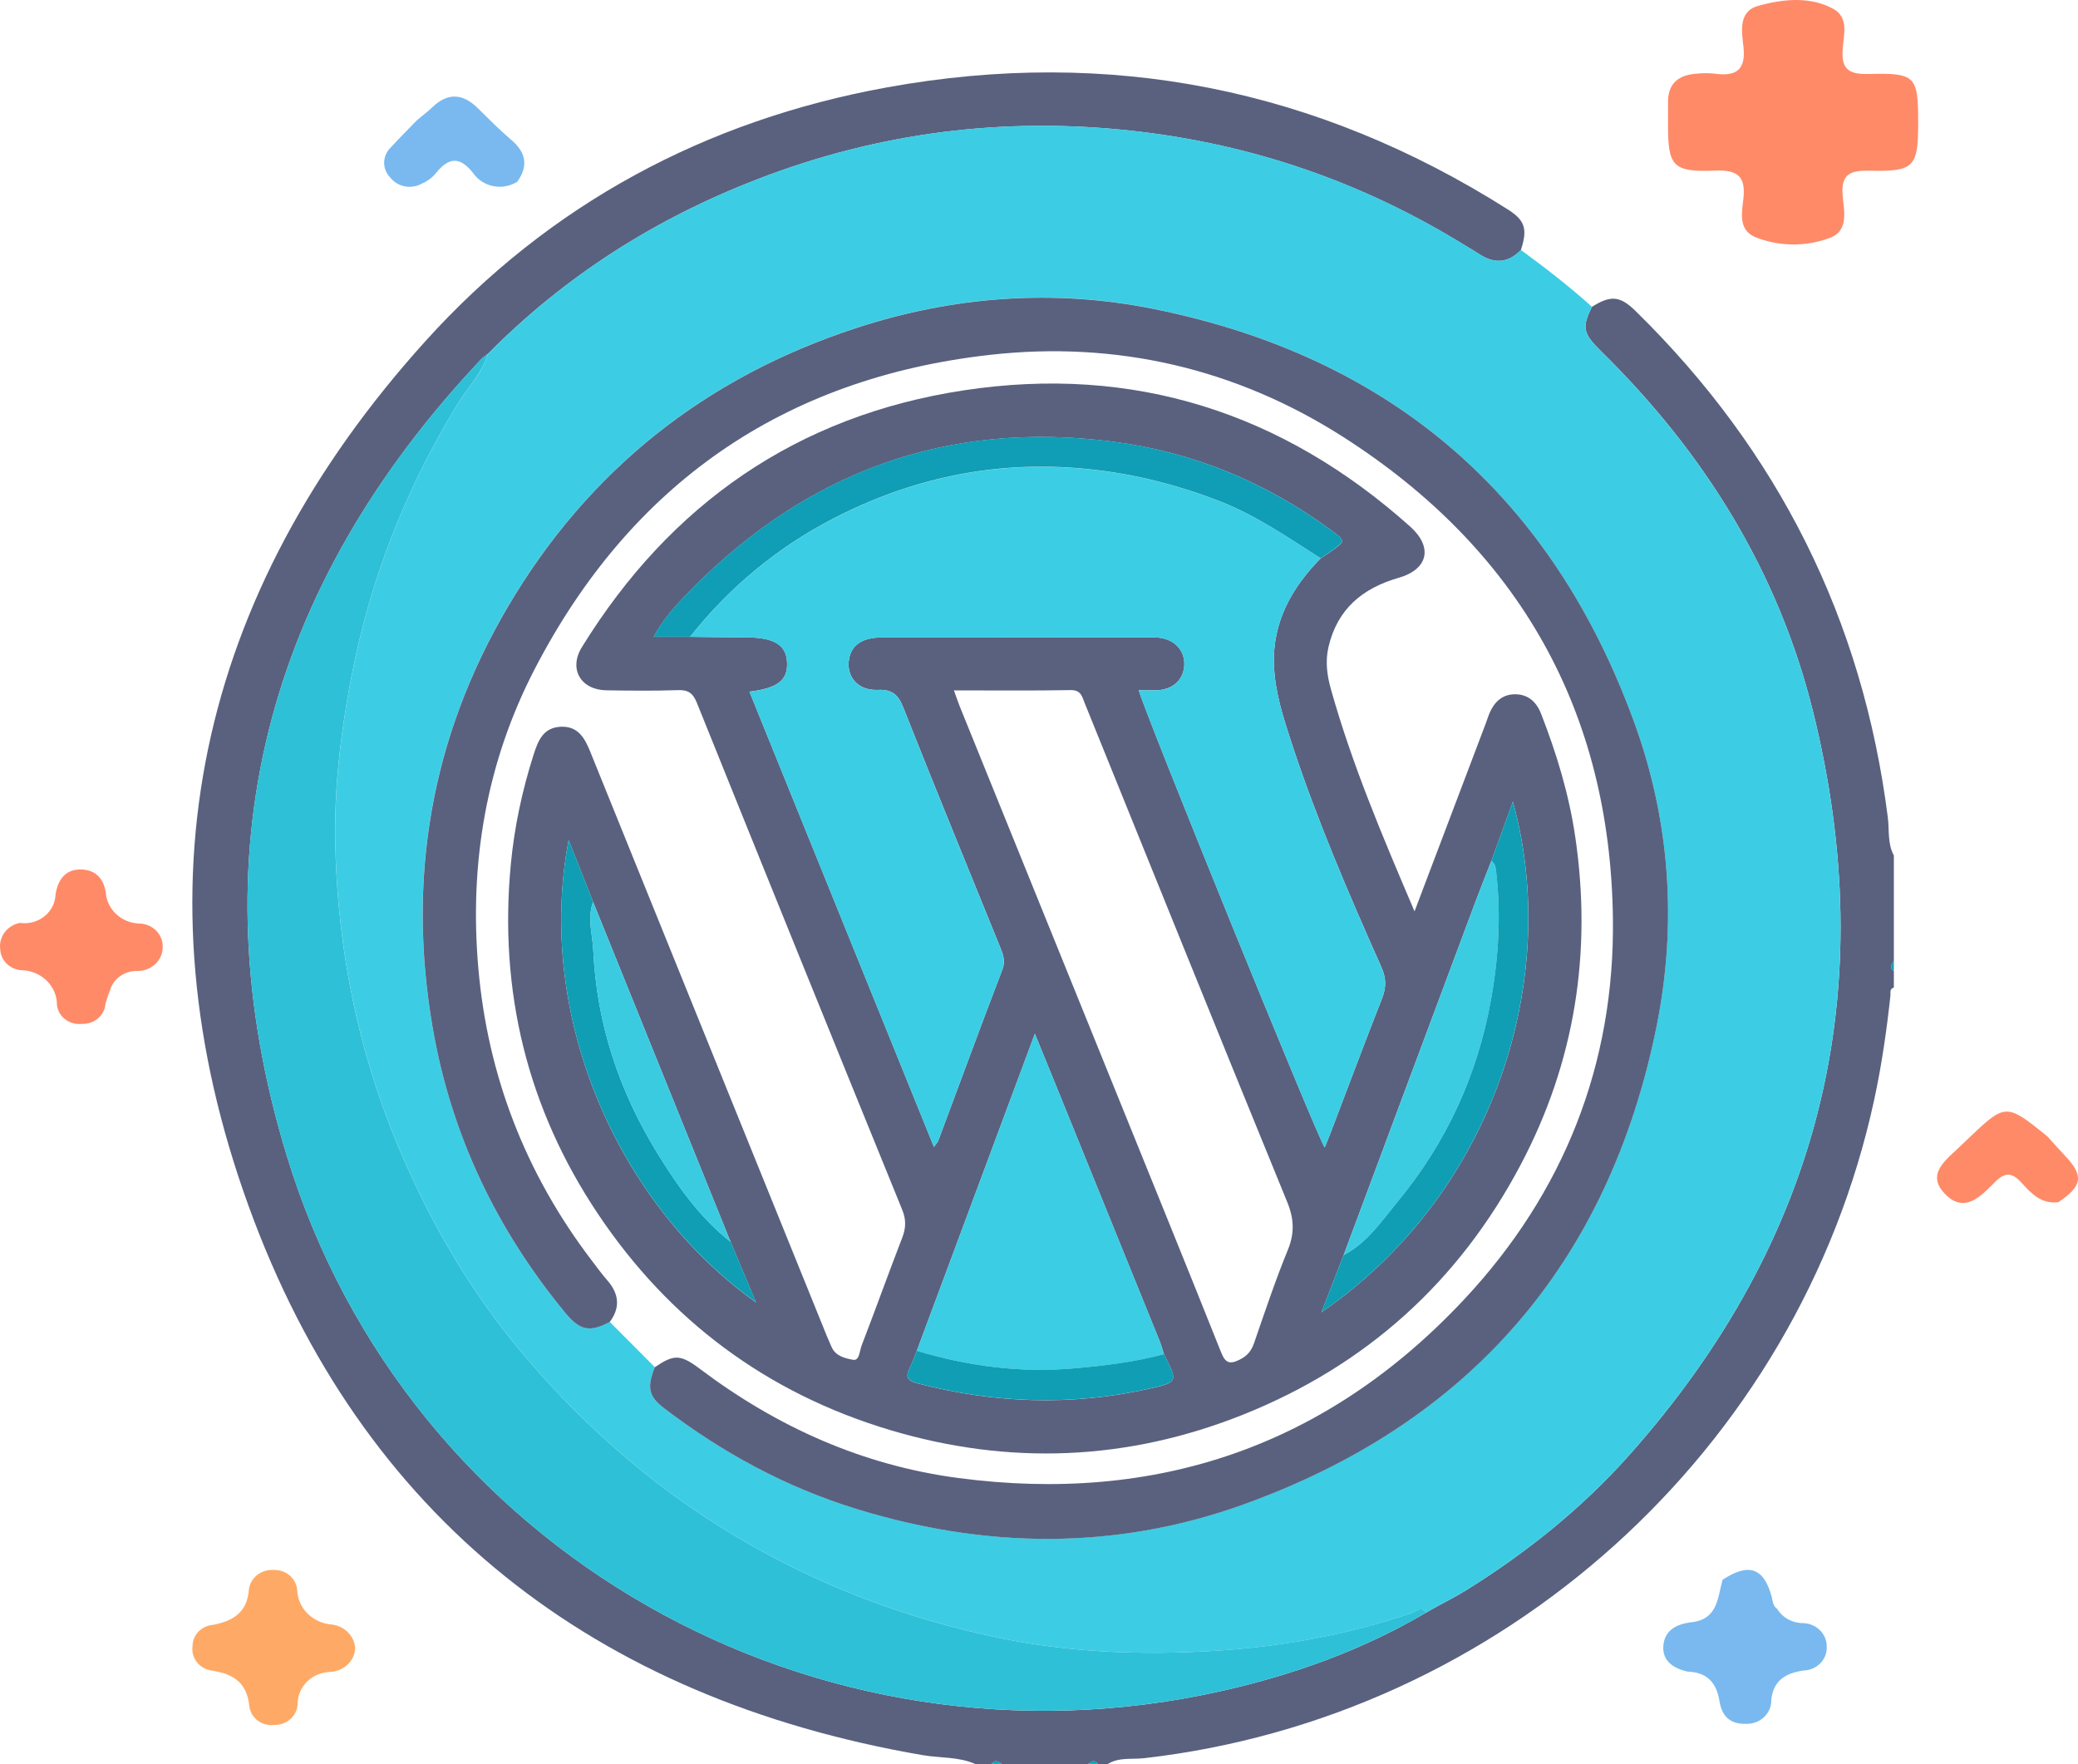
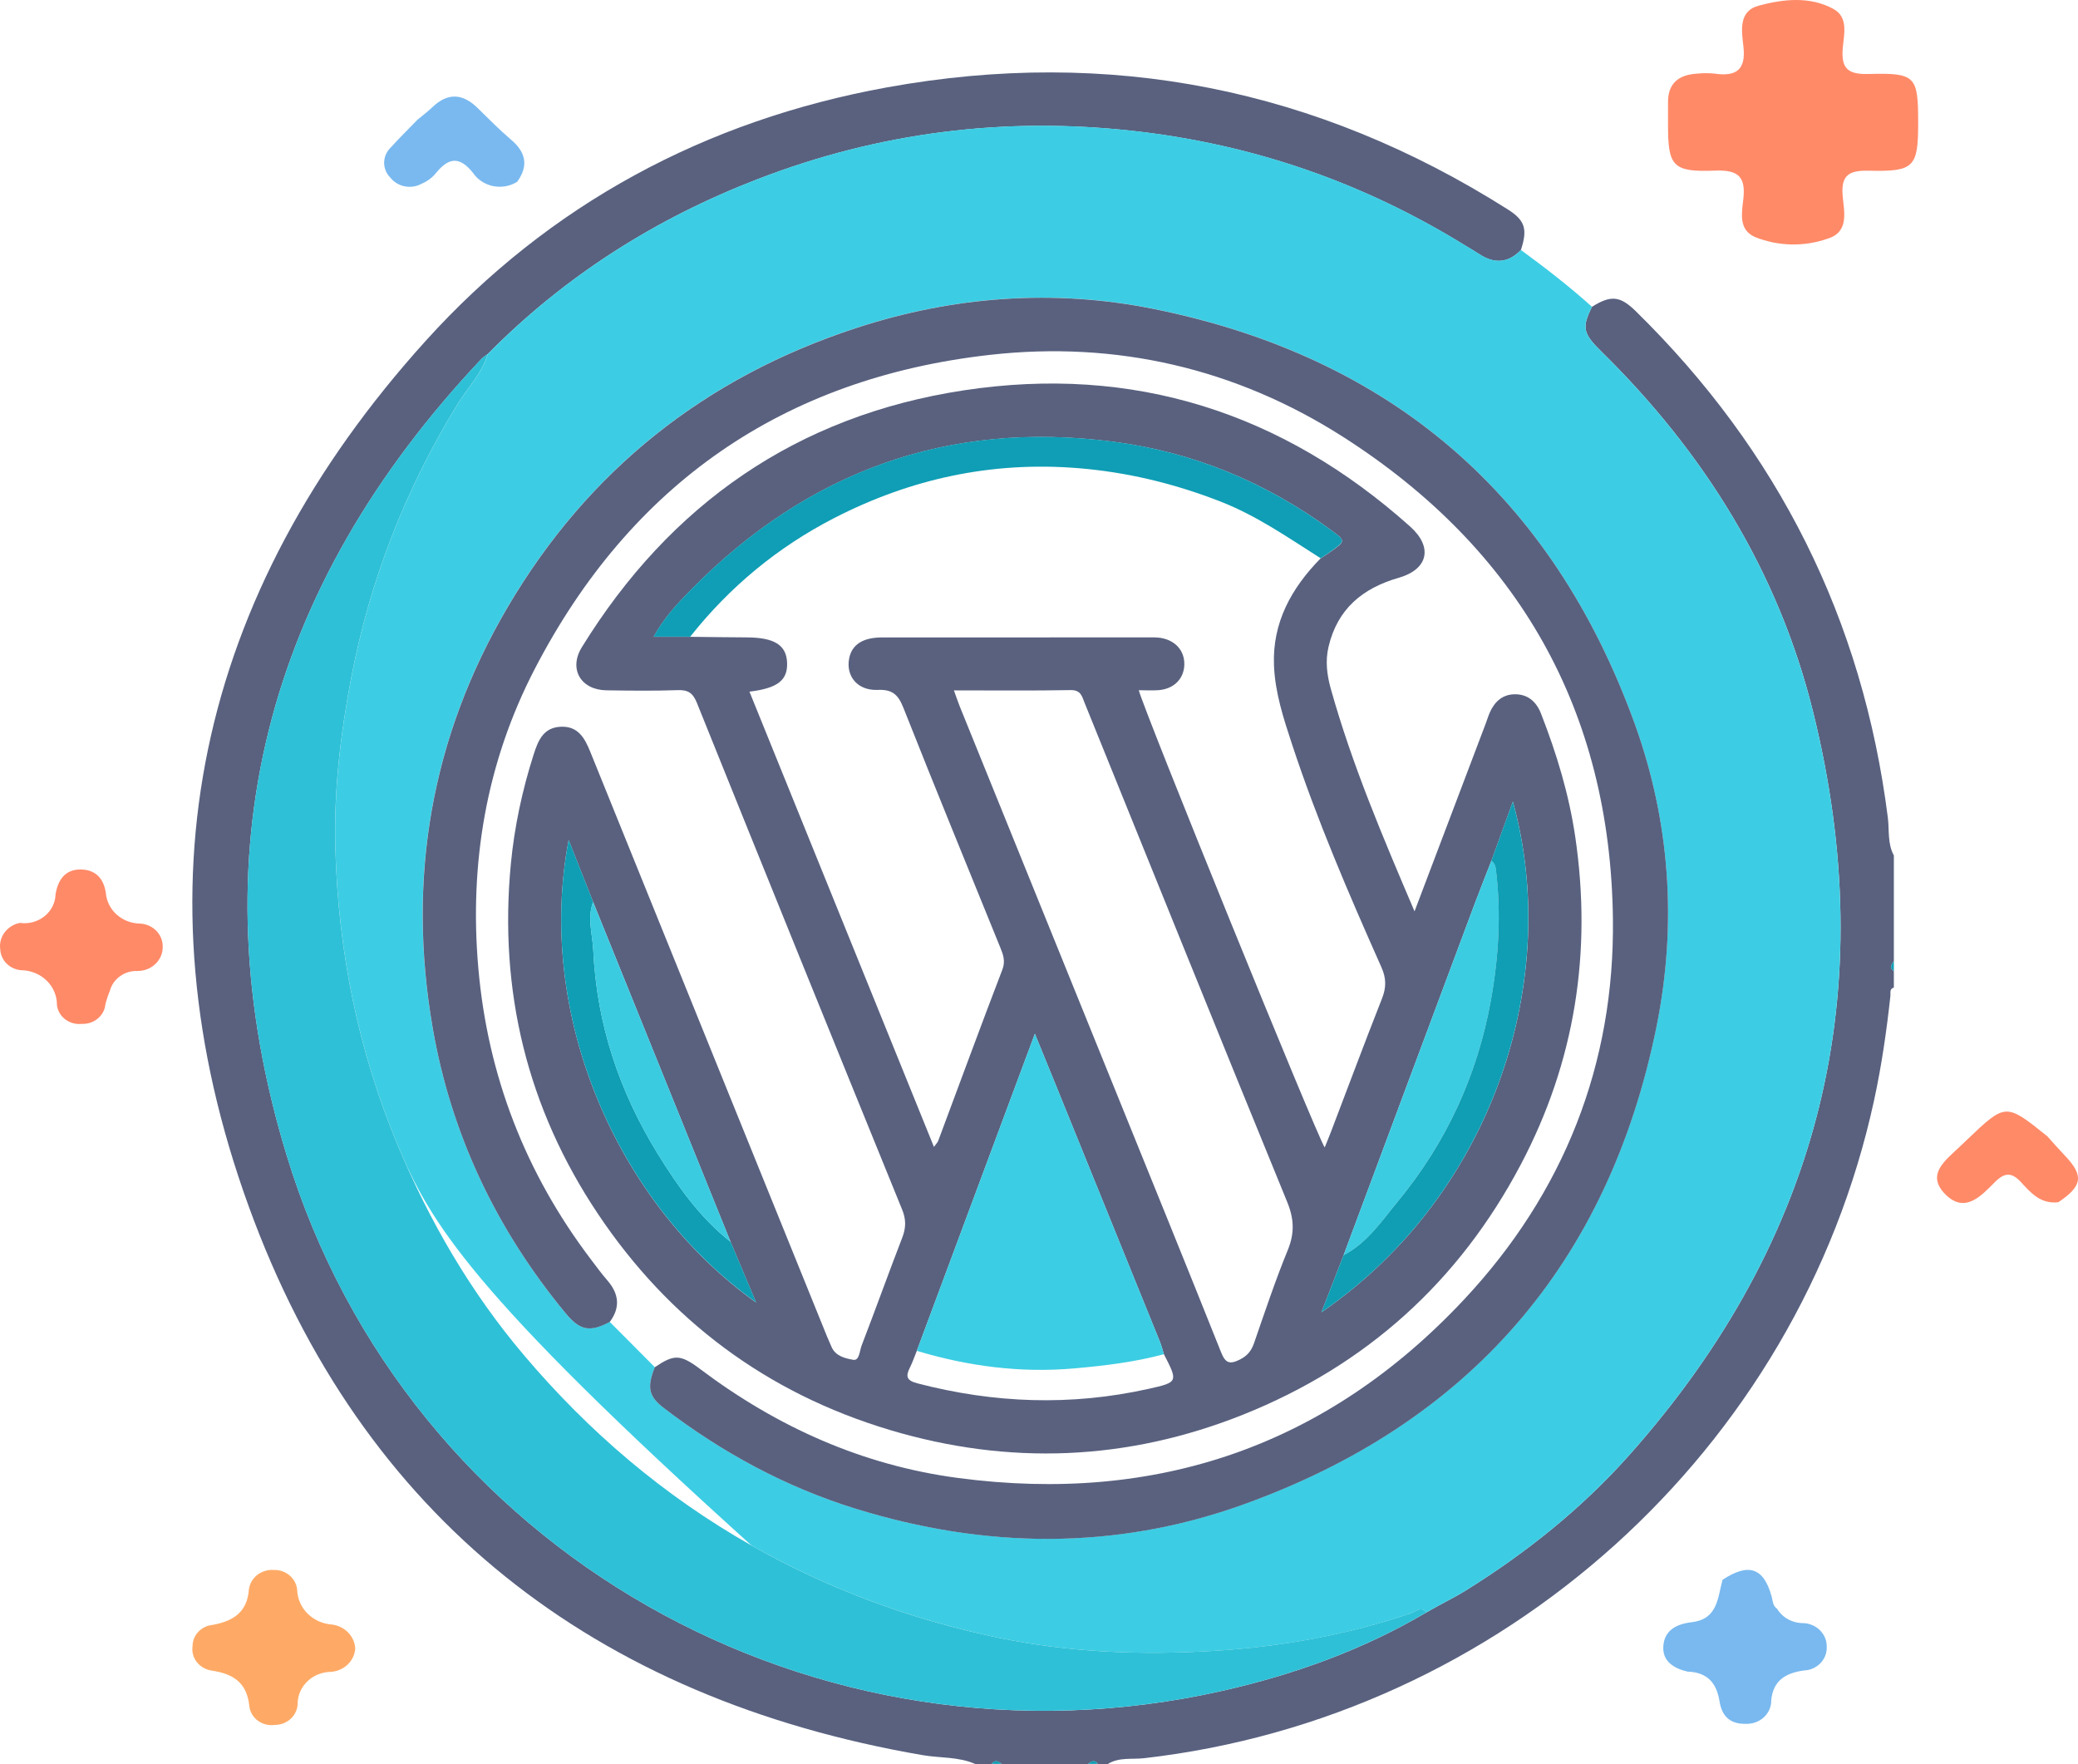
<svg xmlns="http://www.w3.org/2000/svg" width="86" height="73" viewBox="0 0 86 73" fill="none">
  <path d="M69.841 69.174C69.257 69.038 68.796 68.737 68.838 68.122C68.881 67.48 69.355 67.206 70.014 67.129C71.103 67.002 71.084 66.104 71.29 65.373C72.371 64.664 72.988 64.869 73.32 66.062C73.371 66.245 73.361 66.447 73.546 66.574C73.657 66.757 73.817 66.909 74.01 67.013C74.204 67.117 74.422 67.17 74.644 67.167C74.907 67.18 75.153 67.29 75.332 67.473C75.51 67.657 75.607 67.899 75.601 68.149C75.606 68.273 75.586 68.396 75.541 68.512C75.496 68.628 75.427 68.735 75.339 68.826C75.251 68.917 75.145 68.99 75.027 69.042C74.909 69.094 74.782 69.123 74.652 69.127C73.897 69.233 73.388 69.541 73.305 70.348C73.309 70.48 73.284 70.611 73.232 70.734C73.18 70.856 73.103 70.967 73.004 71.059C72.905 71.152 72.787 71.224 72.658 71.271C72.529 71.318 72.391 71.34 72.252 71.334C71.561 71.351 71.254 70.975 71.163 70.398C71.045 69.658 70.672 69.199 69.841 69.174Z" fill="#79B9EF" />
  <path d="M85.187 49.749C84.458 49.838 84.048 49.361 83.641 48.92C83.249 48.493 82.954 48.521 82.554 48.924C81.988 49.493 81.308 50.246 80.493 49.405C79.695 48.582 80.542 47.996 81.118 47.44C81.215 47.346 81.313 47.254 81.411 47.161C83.008 45.637 83.008 45.637 84.731 47.022C84.973 47.289 85.209 47.561 85.458 47.822C86.248 48.649 86.189 49.077 85.187 49.749Z" fill="#FF8A68" />
  <path d="M14.702 68.225C14.684 68.475 14.57 68.71 14.383 68.886C14.196 69.063 13.948 69.169 13.685 69.184C13.319 69.19 12.97 69.334 12.715 69.583C12.459 69.832 12.316 70.168 12.318 70.516C12.308 70.75 12.203 70.971 12.025 71.132C11.848 71.293 11.611 71.382 11.366 71.38C11.244 71.396 11.12 71.389 11.001 71.36C10.882 71.33 10.771 71.278 10.674 71.206C10.576 71.135 10.495 71.045 10.434 70.944C10.374 70.842 10.335 70.729 10.321 70.613C10.219 69.649 9.693 69.269 8.746 69.129C8.502 69.09 8.284 68.961 8.139 68.771C7.994 68.58 7.933 68.343 7.97 68.11C7.971 67.894 8.056 67.686 8.208 67.526C8.36 67.365 8.569 67.264 8.795 67.242C9.653 67.084 10.23 66.717 10.3 65.781C10.328 65.546 10.449 65.331 10.639 65.179C10.829 65.028 11.072 64.951 11.32 64.967C11.566 64.957 11.807 65.04 11.99 65.197C12.173 65.354 12.284 65.573 12.3 65.808C12.315 66.172 12.47 66.518 12.736 66.78C13.002 67.041 13.361 67.2 13.742 67.226C13.999 67.259 14.237 67.377 14.412 67.559C14.588 67.742 14.69 67.977 14.702 68.225Z" fill="#FEAA66" />
  <path d="M17.275 4.957C17.481 4.785 17.698 4.623 17.892 4.438C18.532 3.824 19.148 3.864 19.767 4.47C20.223 4.917 20.672 5.374 21.159 5.788C21.776 6.312 21.872 6.873 21.406 7.521C21.261 7.612 21.099 7.675 20.929 7.706C20.759 7.737 20.584 7.735 20.414 7.702C20.244 7.668 20.083 7.603 19.94 7.51C19.797 7.417 19.674 7.298 19.58 7.16C18.995 6.419 18.535 6.542 18.015 7.195C17.863 7.372 17.669 7.512 17.448 7.604C17.237 7.72 16.989 7.758 16.751 7.711C16.513 7.665 16.301 7.536 16.155 7.35C15.988 7.182 15.895 6.958 15.898 6.726C15.901 6.493 15.998 6.271 16.169 6.106C16.523 5.713 16.905 5.341 17.275 4.957Z" fill="#79B9EF" />
  <path d="M0.823 38.191C1.003 38.217 1.186 38.206 1.36 38.159C1.535 38.112 1.697 38.031 1.837 37.92C1.976 37.81 2.089 37.672 2.169 37.517C2.248 37.362 2.292 37.192 2.298 37.019C2.387 36.446 2.671 35.983 3.32 35.98C3.937 35.978 4.297 36.339 4.382 36.964C4.411 37.294 4.565 37.604 4.816 37.835C5.067 38.065 5.397 38.201 5.745 38.217C5.875 38.217 6.004 38.242 6.124 38.289C6.244 38.337 6.353 38.406 6.445 38.494C6.537 38.581 6.61 38.685 6.659 38.8C6.709 38.914 6.734 39.037 6.734 39.161C6.738 39.293 6.715 39.425 6.665 39.549C6.615 39.672 6.539 39.785 6.442 39.88C6.345 39.975 6.23 40.051 6.102 40.103C5.973 40.154 5.836 40.181 5.697 40.181C5.438 40.17 5.183 40.245 4.975 40.392C4.766 40.539 4.617 40.749 4.552 40.988C4.476 41.169 4.414 41.354 4.364 41.542C4.347 41.774 4.235 41.99 4.052 42.145C3.87 42.299 3.631 42.38 3.388 42.369C3.266 42.383 3.143 42.373 3.025 42.342C2.908 42.31 2.798 42.256 2.702 42.184C2.606 42.111 2.526 42.022 2.467 41.92C2.408 41.818 2.37 41.706 2.357 41.59C2.359 41.402 2.322 41.215 2.248 41.041C2.174 40.866 2.064 40.707 1.925 40.573C1.787 40.439 1.621 40.333 1.439 40.26C1.257 40.187 1.062 40.149 0.864 40.148C0.637 40.126 0.426 40.028 0.269 39.87C0.112 39.712 0.02 39.505 0.01 39.288C-0.026 39.041 0.038 38.79 0.189 38.586C0.34 38.383 0.567 38.241 0.823 38.191Z" fill="#FF8A68" />
  <path d="M79.385 5.087C79.385 6.909 79.222 7.109 77.367 7.064C76.527 7.042 76.192 7.24 76.259 8.088C76.31 8.734 76.555 9.598 75.637 9.877C74.657 10.22 73.577 10.194 72.618 9.802C71.926 9.49 72.094 8.769 72.153 8.207C72.247 7.311 71.934 7.021 70.973 7.06C69.24 7.13 69.034 6.878 69.033 5.21C69.033 4.882 69.036 4.554 69.033 4.226C69.029 3.456 69.466 3.092 70.239 3.047C70.478 3.022 70.72 3.022 70.96 3.047C71.896 3.184 72.257 2.849 72.154 1.93C72.083 1.301 71.93 0.467 72.78 0.236C73.79 -0.038 74.902 -0.163 75.875 0.368C76.518 0.719 76.307 1.44 76.263 2.002C76.2 2.798 76.438 3.087 77.33 3.062C79.289 3.008 79.385 3.15 79.385 5.087Z" fill="#FF8A68" />
  <path d="M65.884 12.697C66.662 12.208 67.048 12.239 67.696 12.876C73.599 18.664 77.092 25.64 78.13 33.834C78.195 34.354 78.11 34.907 78.379 35.4C78.379 36.857 78.379 38.317 78.379 39.775C78.279 39.911 78.18 40.048 78.379 40.185C78.379 40.412 78.379 40.641 78.379 40.868C78.19 40.919 78.249 41.08 78.237 41.203C78.08 42.652 77.873 44.091 77.564 45.517C74.426 60.005 62.142 71.07 47.347 72.757C46.851 72.813 46.312 72.707 45.849 72.996C45.711 72.996 45.574 72.996 45.437 72.996C45.3 72.803 45.162 72.89 45.025 72.996C43.836 72.996 42.645 72.996 41.456 72.996C41.319 72.89 41.182 72.803 41.044 72.996C40.816 72.996 40.586 72.996 40.358 72.996C39.665 72.689 38.908 72.755 38.184 72.63C24.595 70.291 14.969 62.794 10.297 49.931C5.503 36.741 8.154 24.579 17.615 14.108C22.721 8.457 29.188 4.982 36.703 3.617C45.912 1.944 54.5 3.66 62.408 8.67C63.118 9.121 63.227 9.485 62.943 10.347C62.418 10.892 61.844 10.926 61.222 10.518C61.032 10.393 60.833 10.28 60.639 10.161C56.42 7.554 51.854 5.972 46.911 5.42C41.557 4.822 36.376 5.478 31.364 7.411C27.136 9.041 23.382 11.418 20.189 14.648C20.099 14.716 20 14.775 19.924 14.855C10.995 24.321 8.077 35.374 11.863 47.805C16.858 64.204 33.809 73.757 50.584 69.97C53.554 69.3 56.399 68.276 59.033 66.724C59.122 66.673 59.212 66.622 59.301 66.572C59.371 66.533 59.44 66.495 59.51 66.456C59.888 66.248 60.277 66.056 60.642 65.829C63.16 64.263 65.46 62.426 67.427 60.215C75.371 51.286 77.9 40.983 75.03 29.43C73.592 23.646 70.527 18.724 66.269 14.542C65.505 13.794 65.464 13.549 65.884 12.697Z" fill="#59617F" />
  <path d="M78.379 40.184C78.18 40.047 78.279 39.91 78.379 39.773C78.379 39.91 78.379 40.047 78.379 40.184Z" fill="#0F9EB4" />
  <path d="M41.042 72.993C41.18 72.8 41.318 72.887 41.455 72.993C41.318 72.993 41.18 72.993 41.042 72.993Z" fill="#0F9EB4" />
  <path d="M45.023 72.993C45.161 72.887 45.298 72.8 45.436 72.993C45.298 72.993 45.161 72.993 45.023 72.993Z" fill="#0F9EB4" />
-   <path d="M65.885 12.695C65.463 13.548 65.504 13.792 66.267 14.542C70.526 18.724 73.59 23.646 75.028 29.431C77.899 40.983 75.37 51.286 67.425 60.215C65.457 62.427 63.157 64.264 60.641 65.829C60.276 66.056 59.886 66.248 59.509 66.456C59.438 66.496 59.37 66.533 59.301 66.573C59.212 66.624 59.123 66.675 59.033 66.725C58.821 66.453 58.597 66.69 58.421 66.75C55.778 67.651 53.043 68.143 50.279 68.314C47.278 68.5 44.264 68.387 41.3 67.767C37.709 67.015 34.307 65.768 31.105 63.956C27.473 61.9 24.358 59.238 21.68 56.073C19.477 53.468 17.776 50.541 16.464 47.398C14.82 43.464 13.996 39.351 13.88 35.102C13.816 32.744 14.087 30.406 14.53 28.082C15.304 24.02 16.776 20.245 18.938 16.721C19.36 16.033 19.956 15.445 20.191 14.645C23.382 11.417 27.138 9.038 31.366 7.408C36.378 5.475 41.559 4.819 46.913 5.417C51.854 5.969 56.422 7.551 60.641 10.157C60.835 10.277 61.034 10.39 61.224 10.514C61.846 10.923 62.42 10.889 62.945 10.344C63.958 11.087 64.951 11.854 65.885 12.695ZM27.099 56.575C26.771 57.407 26.843 57.782 27.46 58.253C29.871 60.101 32.507 61.531 35.413 62.43C40.744 64.079 46.118 64.156 51.369 62.285C60.794 58.925 66.571 52.274 68.553 42.482C69.414 38.233 69.117 33.976 67.635 29.899C64.225 20.524 57.577 14.765 47.747 12.78C43.596 11.943 39.449 12.258 35.431 13.57C29.194 15.609 24.35 19.449 21.018 25.102C17.828 30.516 16.838 36.364 17.903 42.524C18.667 46.933 20.539 50.873 23.401 54.335C23.993 55.051 24.396 55.141 25.232 54.699C25.858 55.324 26.479 55.95 27.099 56.575Z" fill="#3CCDE4" />
+   <path d="M65.885 12.695C65.463 13.548 65.504 13.792 66.267 14.542C70.526 18.724 73.59 23.646 75.028 29.431C77.899 40.983 75.37 51.286 67.425 60.215C65.457 62.427 63.157 64.264 60.641 65.829C60.276 66.056 59.886 66.248 59.509 66.456C59.438 66.496 59.37 66.533 59.301 66.573C59.212 66.624 59.123 66.675 59.033 66.725C58.821 66.453 58.597 66.69 58.421 66.75C55.778 67.651 53.043 68.143 50.279 68.314C47.278 68.5 44.264 68.387 41.3 67.767C37.709 67.015 34.307 65.768 31.105 63.956C19.477 53.468 17.776 50.541 16.464 47.398C14.82 43.464 13.996 39.351 13.88 35.102C13.816 32.744 14.087 30.406 14.53 28.082C15.304 24.02 16.776 20.245 18.938 16.721C19.36 16.033 19.956 15.445 20.191 14.645C23.382 11.417 27.138 9.038 31.366 7.408C36.378 5.475 41.559 4.819 46.913 5.417C51.854 5.969 56.422 7.551 60.641 10.157C60.835 10.277 61.034 10.39 61.224 10.514C61.846 10.923 62.42 10.889 62.945 10.344C63.958 11.087 64.951 11.854 65.885 12.695ZM27.099 56.575C26.771 57.407 26.843 57.782 27.46 58.253C29.871 60.101 32.507 61.531 35.413 62.43C40.744 64.079 46.118 64.156 51.369 62.285C60.794 58.925 66.571 52.274 68.553 42.482C69.414 38.233 69.117 33.976 67.635 29.899C64.225 20.524 57.577 14.765 47.747 12.78C43.596 11.943 39.449 12.258 35.431 13.57C29.194 15.609 24.35 19.449 21.018 25.102C17.828 30.516 16.838 36.364 17.903 42.524C18.667 46.933 20.539 50.873 23.401 54.335C23.993 55.051 24.396 55.141 25.232 54.699C25.858 55.324 26.479 55.95 27.099 56.575Z" fill="#3CCDE4" />
  <path d="M20.188 14.645C19.953 15.444 19.358 16.034 18.936 16.721C16.774 20.246 15.302 24.021 14.528 28.082C14.085 30.406 13.812 32.744 13.878 35.102C13.993 39.349 14.818 43.464 16.462 47.398C17.776 50.542 19.475 53.47 21.678 56.072C24.356 59.237 27.47 61.9 31.103 63.956C34.303 65.767 37.707 67.016 41.298 67.767C44.261 68.387 47.276 68.5 50.277 68.313C53.043 68.141 55.778 67.649 58.419 66.75C58.597 66.688 58.82 66.452 59.031 66.724C56.397 68.276 53.551 69.299 50.583 69.969C33.809 73.756 16.856 64.204 11.861 47.805C8.076 35.374 10.995 24.32 19.922 14.851C20 14.771 20.099 14.713 20.188 14.645Z" fill="#2EC0D7" />
  <path d="M27.098 56.578C27.901 56.038 28.152 56.031 28.992 56.665C32.17 59.054 35.706 60.64 39.654 61.161C47.875 62.248 54.918 59.835 60.591 53.777C64.726 49.361 66.828 44.032 66.752 38.019C66.646 29.424 62.856 22.725 55.579 18.075C51.137 15.239 46.193 14.1 40.984 14.683C32.412 15.642 26.093 20.039 22.129 27.686C20.12 31.564 19.418 35.737 19.796 40.061C20.183 44.507 21.743 48.541 24.454 52.114C24.674 52.404 24.89 52.7 25.128 52.975C25.612 53.529 25.688 54.096 25.236 54.703C24.401 55.145 23.998 55.055 23.404 54.339C20.542 50.877 18.668 46.938 17.906 42.529C16.841 36.368 17.831 30.521 21.021 25.106C24.351 19.453 29.197 15.613 35.434 13.574C39.45 12.262 43.599 11.947 47.75 12.785C57.58 14.769 64.228 20.528 67.638 29.903C69.12 33.98 69.415 38.236 68.556 42.486C66.572 52.278 60.797 58.929 51.372 62.289C46.121 64.16 40.746 64.083 35.416 62.434C32.508 61.535 29.872 60.103 27.463 58.258C26.842 57.782 26.77 57.408 27.098 56.578Z" fill="#59617F" />
  <path d="M58.542 37.713C59.556 35.037 60.522 32.489 61.488 29.941C61.545 29.793 61.589 29.639 61.653 29.494C61.849 29.041 62.18 28.735 62.689 28.73C63.23 28.724 63.583 29.037 63.774 29.524C64.421 31.18 64.935 32.87 65.194 34.634C65.893 39.395 65.186 43.937 62.936 48.196C60.383 53.031 56.545 56.501 51.446 58.54C46.65 60.456 41.744 60.649 36.815 59.171C31.731 57.646 27.686 54.627 24.746 50.231C21.817 45.855 20.643 41.003 21.141 35.762C21.288 34.219 21.611 32.71 22.083 31.23C22.275 30.627 22.496 30.095 23.23 30.073C23.929 30.051 24.202 30.55 24.426 31.103C26.35 35.864 28.278 40.622 30.207 45.381C31.545 48.688 32.885 51.993 34.225 55.3C34.285 55.447 34.351 55.592 34.414 55.737C34.584 56.127 34.991 56.213 35.313 56.271C35.569 56.315 35.574 55.9 35.657 55.686C36.228 54.203 36.765 52.706 37.338 51.222C37.496 50.816 37.506 50.467 37.336 50.054C34.491 43.068 31.657 36.078 28.84 29.082C28.675 28.675 28.477 28.543 28.047 28.559C27.065 28.593 26.081 28.581 25.097 28.566C24.034 28.549 23.526 27.682 24.08 26.783C27.735 20.86 32.987 17.2 39.893 16.152C46.907 15.087 53.082 17.068 58.364 21.793C59.306 22.636 59.114 23.557 57.888 23.909C56.387 24.341 55.352 25.199 54.983 26.763C54.841 27.363 54.92 27.947 55.08 28.516C55.953 31.63 57.211 34.598 58.542 37.713ZM30.236 51.392C28.34 46.702 26.442 42.015 24.547 37.325C24.226 36.514 23.905 35.702 23.534 34.762C22.158 41.96 25.499 49.768 31.291 53.899C30.898 52.962 30.567 52.178 30.236 51.392ZM55.606 51.942C55.32 52.678 55.033 53.417 54.688 54.305C61.89 49.349 64.621 40.413 62.612 33.173C62.289 34.063 62.005 34.844 61.721 35.625C61.483 36.237 61.238 36.847 61.008 37.464C59.204 42.288 57.406 47.116 55.606 51.942ZM37.942 55.902C37.848 56.132 37.769 56.371 37.657 56.594C37.475 56.953 37.516 57.127 37.961 57.243C41.135 58.072 44.321 58.188 47.528 57.474C48.762 57.199 48.758 57.185 48.17 56.04C48.115 55.869 48.072 55.691 48.005 55.526C46.571 51.986 45.135 48.449 43.699 44.911C43.438 44.269 43.175 43.626 42.829 42.779C41.151 47.28 39.546 51.59 37.942 55.902ZM54.656 23.105C54.788 23.018 54.922 22.936 55.05 22.844C55.697 22.384 55.696 22.384 55.081 21.933C52.384 19.954 49.383 18.707 46.058 18.278C39.217 17.393 33.424 19.517 28.616 24.387C28.04 24.972 27.467 25.582 27.053 26.352C27.609 26.352 28.088 26.352 28.567 26.352C29.344 26.361 30.121 26.373 30.897 26.376C32.05 26.381 32.549 26.691 32.575 27.431C32.599 28.152 32.182 28.48 31.017 28.622C33.556 34.889 36.092 41.143 38.652 47.461C38.754 47.321 38.805 47.273 38.827 47.213C39.711 44.85 40.579 42.481 41.483 40.126C41.617 39.776 41.521 39.515 41.403 39.222C40.061 35.916 38.704 32.616 37.391 29.297C37.175 28.75 36.937 28.521 36.322 28.549C35.492 28.584 35.001 27.983 35.143 27.248C35.255 26.677 35.706 26.378 36.506 26.378C40.21 26.375 43.915 26.376 47.619 26.376C47.734 26.376 47.849 26.373 47.962 26.387C48.618 26.464 49.033 26.91 49.014 27.513C48.995 28.09 48.587 28.506 47.957 28.559C47.686 28.581 47.412 28.562 47.13 28.562C47.297 29.294 54.477 46.969 54.824 47.483C54.917 47.253 55.001 47.054 55.078 46.851C55.783 45.004 56.474 43.151 57.199 41.311C57.377 40.856 57.374 40.478 57.169 40.02C55.819 36.989 54.505 33.94 53.467 30.784C53.118 29.724 52.768 28.654 52.725 27.535C52.653 25.768 53.444 24.338 54.656 23.105ZM39.479 28.569C39.582 28.851 39.644 29.044 39.719 29.229C41.921 34.661 44.122 40.094 46.324 45.527C47.731 49.001 49.145 52.474 50.534 55.955C50.711 56.397 50.881 56.479 51.313 56.26C51.631 56.1 51.79 55.896 51.902 55.575C52.348 54.287 52.779 52.991 53.295 51.732C53.583 51.031 53.559 50.441 53.271 49.737C50.455 42.862 47.678 35.972 44.888 29.087C44.781 28.822 44.737 28.55 44.311 28.557C42.731 28.586 41.154 28.569 39.479 28.569Z" fill="#59617F" />
-   <path d="M54.656 23.104C53.444 24.336 52.655 25.767 52.724 27.537C52.767 28.657 53.117 29.726 53.465 30.786C54.503 33.942 55.817 36.991 57.168 40.023C57.372 40.481 57.375 40.856 57.197 41.313C56.473 43.153 55.781 45.006 55.076 46.853C54.999 47.055 54.915 47.255 54.822 47.486C54.476 46.973 47.295 29.296 47.128 28.564C47.41 28.564 47.684 28.583 47.955 28.561C48.585 28.508 48.993 28.093 49.012 27.515C49.031 26.912 48.618 26.466 47.961 26.389C47.847 26.375 47.732 26.378 47.617 26.378C43.913 26.378 40.209 26.377 36.504 26.38C35.703 26.38 35.252 26.679 35.142 27.25C34.999 27.985 35.488 28.588 36.321 28.55C36.935 28.523 37.172 28.752 37.389 29.299C38.7 32.618 40.059 35.918 41.401 39.224C41.519 39.517 41.615 39.778 41.482 40.129C40.579 42.483 39.709 44.852 38.826 47.215C38.803 47.275 38.752 47.323 38.651 47.463C36.089 41.145 33.555 34.891 31.015 28.624C32.182 28.482 32.599 28.154 32.573 27.433C32.547 26.693 32.05 26.382 30.895 26.378C30.118 26.375 29.34 26.363 28.565 26.355C30.197 24.29 32.192 22.641 34.526 21.443C37.683 19.82 41.035 19.088 44.618 19.379C46.665 19.544 48.606 20.018 50.505 20.758C52.007 21.339 53.312 22.251 54.656 23.104Z" fill="#3BCDE4" />
  <path d="M37.942 55.9C39.546 51.59 41.152 47.279 42.829 42.777C43.173 43.625 43.436 44.267 43.699 44.91C45.135 48.448 46.571 51.985 48.005 55.524C48.072 55.69 48.115 55.868 48.17 56.039C46.959 56.365 45.725 56.514 44.472 56.625C42.233 56.823 40.073 56.539 37.942 55.9Z" fill="#3BCDE3" />
  <path d="M54.656 23.102C53.313 22.249 52.007 21.337 50.504 20.752C48.604 20.012 46.664 19.539 44.617 19.373C41.034 19.083 37.681 19.814 34.524 21.438C32.193 22.637 30.195 24.285 28.564 26.349C28.085 26.349 27.606 26.349 27.05 26.349C27.465 25.578 28.037 24.968 28.613 24.384C33.423 19.513 39.214 17.389 46.055 18.274C49.38 18.705 52.381 19.951 55.078 21.93C55.693 22.379 55.693 22.379 55.047 22.84C54.922 22.933 54.788 23.015 54.656 23.102Z" fill="#0F9EB5" />
  <path d="M55.606 51.94C57.406 47.114 59.205 42.286 61.008 37.46C61.238 36.845 61.483 36.235 61.722 35.621C61.845 35.703 61.89 35.823 61.909 35.966C62.133 37.781 62.029 39.589 61.706 41.379C61.148 44.478 59.867 47.267 57.861 49.703C57.188 50.52 56.59 51.429 55.606 51.94Z" fill="#3BCCE2" />
  <path d="M55.606 51.941C56.589 51.43 57.19 50.519 57.859 49.706C59.865 47.27 61.147 44.482 61.704 41.382C62.027 39.592 62.132 37.784 61.907 35.969C61.889 35.826 61.845 35.706 61.72 35.624C62.005 34.843 62.288 34.06 62.61 33.172C64.619 40.413 61.888 49.349 54.687 54.304C55.033 53.416 55.32 52.679 55.606 51.941Z" fill="#0F9EB4" />
  <path d="M30.237 51.389C30.568 52.173 30.897 52.96 31.292 53.894C25.499 49.764 22.157 41.956 23.535 34.758C23.907 35.699 24.228 36.51 24.547 37.321C24.295 37.991 24.523 38.656 24.554 39.326C24.695 42.366 25.626 45.16 27.215 47.735C28.047 49.089 28.967 50.388 30.237 51.389Z" fill="#0F9EB4" />
  <path d="M30.236 51.39C28.965 50.389 28.045 49.09 27.213 47.738C25.626 45.163 24.693 42.369 24.552 39.329C24.521 38.659 24.293 37.994 24.545 37.324C26.445 42.014 28.34 46.701 30.236 51.39Z" fill="#3ACBE1" />
-   <path d="M37.942 55.898C40.075 56.538 42.235 56.821 44.473 56.623C45.725 56.512 46.959 56.363 48.17 56.037C48.759 57.182 48.762 57.196 47.529 57.471C44.322 58.185 41.136 58.069 37.961 57.24C37.519 57.124 37.476 56.949 37.657 56.591C37.769 56.368 37.848 56.129 37.942 55.898Z" fill="#0F9EB4" />
</svg>